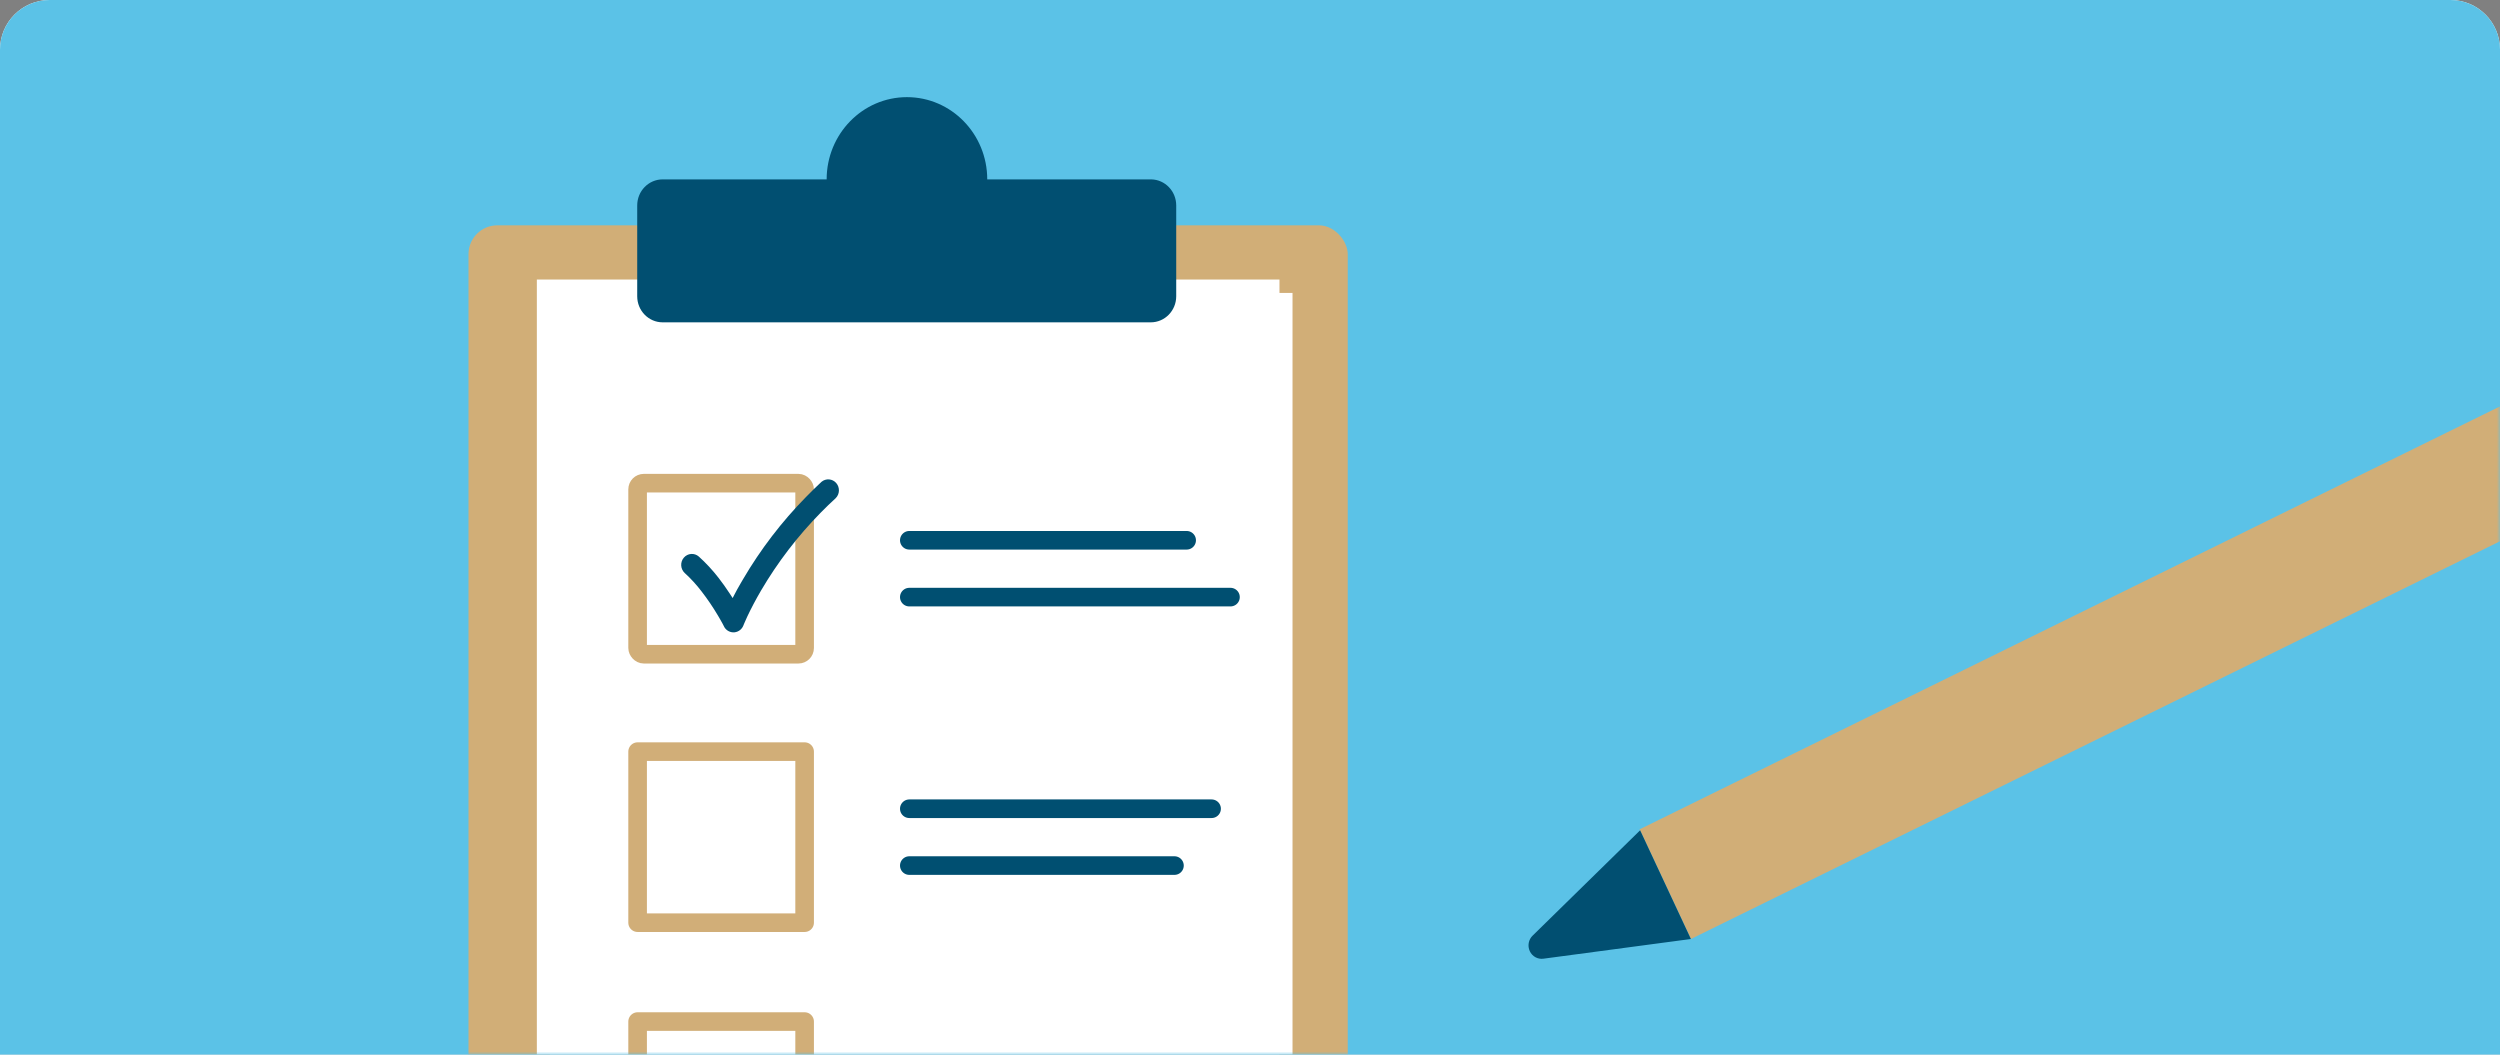
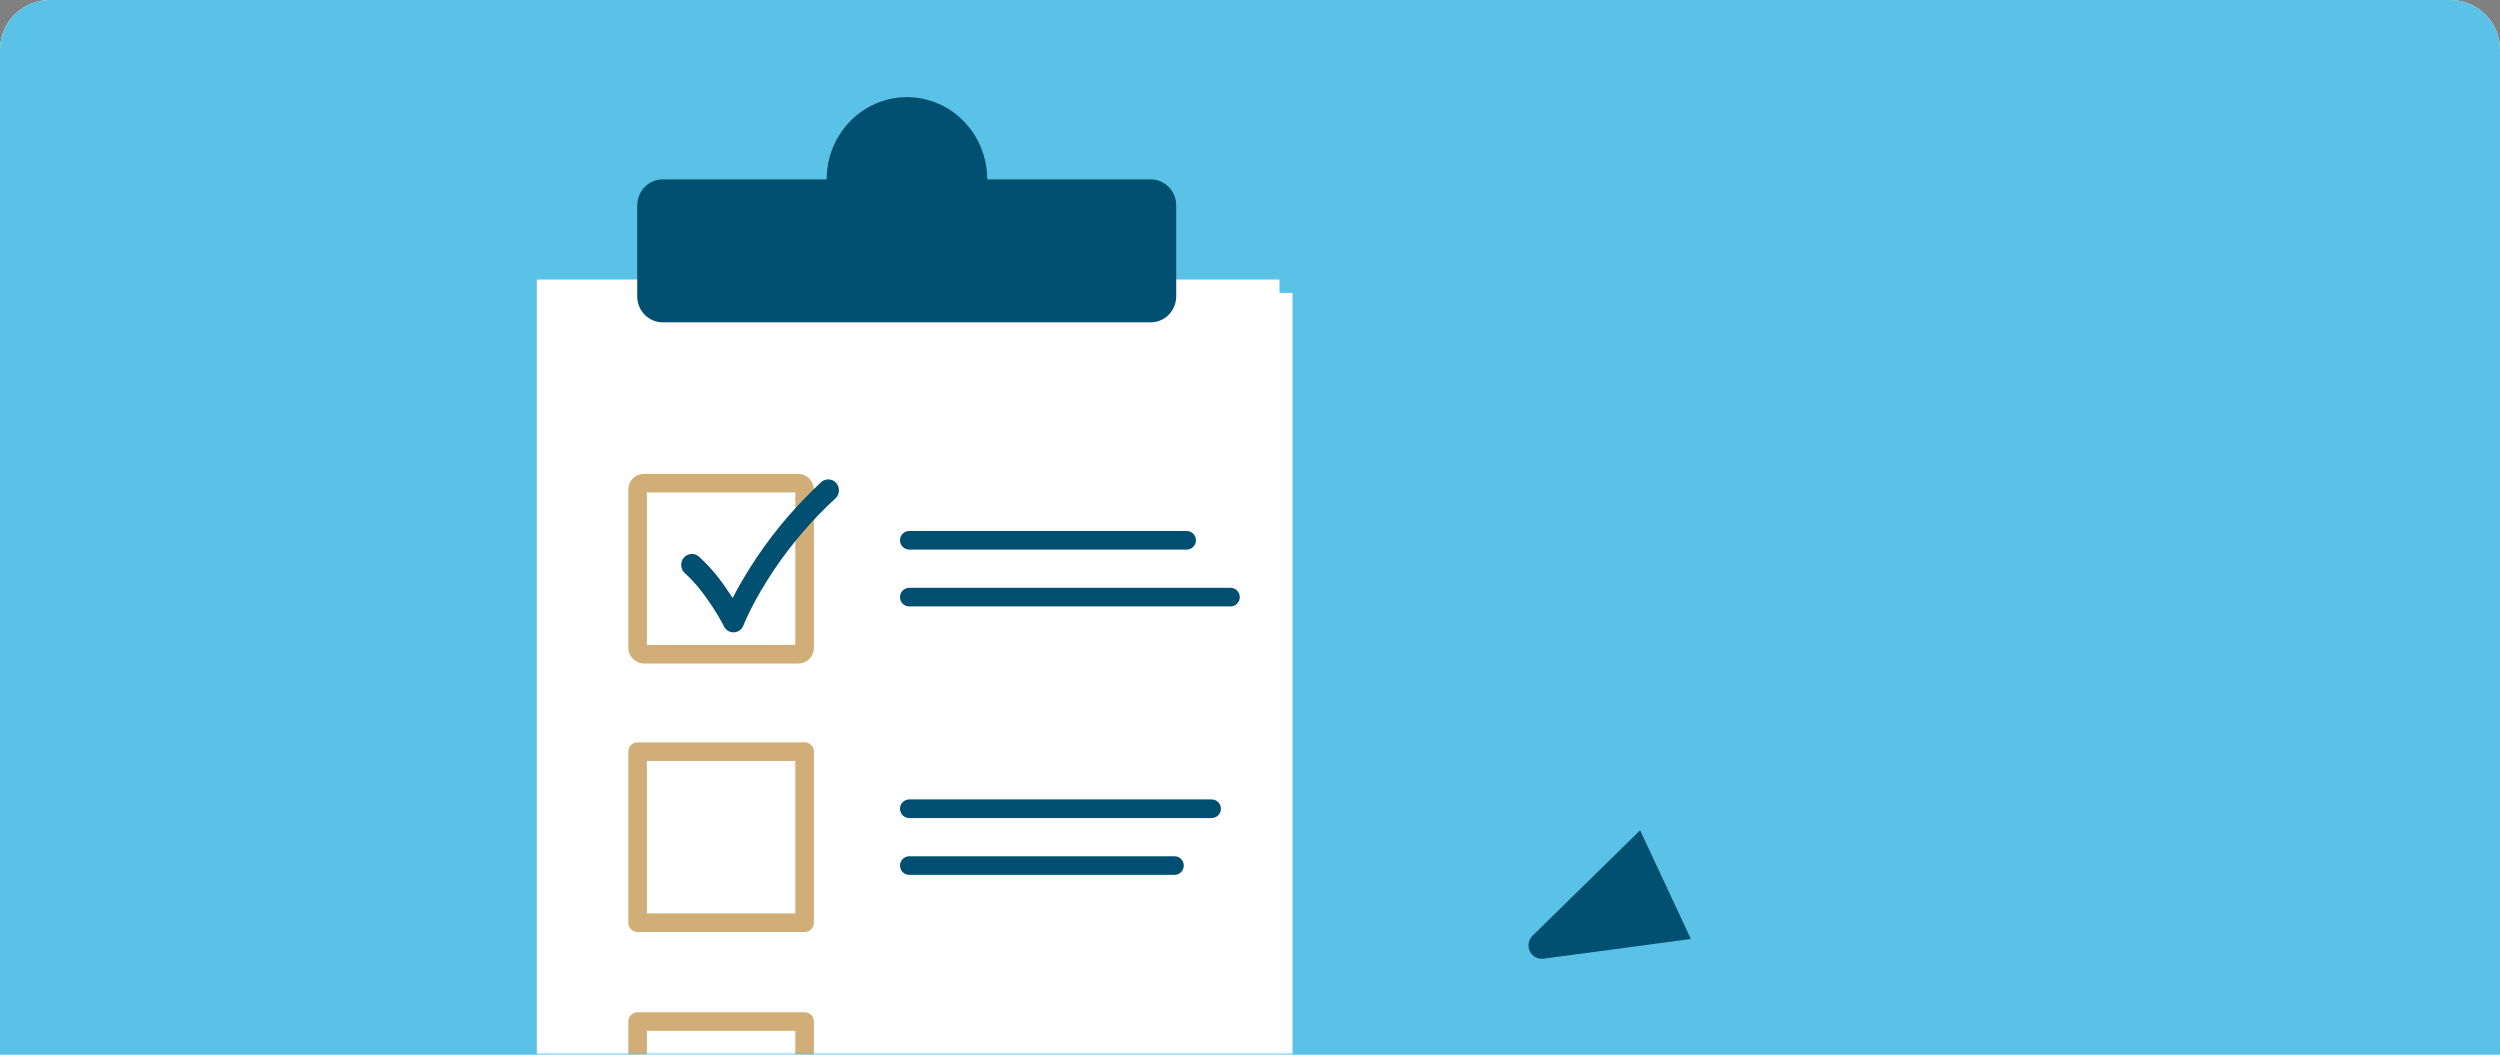
<svg xmlns="http://www.w3.org/2000/svg" xmlns:xlink="http://www.w3.org/1999/xlink" width="403" height="170" viewBox="0 0 403 170">
  <rect x="0" y="0" width="403" height="170" fill="#808080" stroke="none" />
  <defs>
    <path id="wcinjmrkha" d="M8 0h387c4.418 0 8 3.582 8 8v162H0V8c0-4.418 3.582-8 8-8z" />
    <path id="z4krr30c6b" d="M8 0h387c4.418 0 8 3.582 8 8v162H0V8c0-4.418 3.582-8 8-8z" />
  </defs>
  <g fill="none" fill-rule="evenodd">
    <g>
      <g>
        <g>
          <g transform="translate(-945 -1465) translate(0 1338) translate(92 127) translate(853)">
            <use fill="#FFF" xlink:href="#wcinjmrkha" />
            <mask id="yzr9lqfmrc" fill="#fff">
              <use xlink:href="#z4krr30c6b" />
            </mask>
            <use fill="#5BC2E7" opacity=".2" xlink:href="#z4krr30c6b" />
            <g mask="url(#yzr9lqfmrc)">
              <g transform="translate(-19 -23.554)">
                <path fill-rule="nonzero" d="M0 0H426.244V227.64H0z" opacity=".2" />
-                 <path fill="#D1AE77" fill-rule="nonzero" d="M278.967 120.19l158.927-1.49c4.693-.045 8.462 3.781 8.418 8.545l-.021 2.264c-.044 4.764-3.885 8.661-8.578 8.705l-158.926 1.492.18-19.515z" transform="rotate(-25.64 362.55 129.202)" />
-                 <path fill="#014F71" fill-rule="nonzero" d="M267.812 178.094l23.76-3.173-8.184-17.523-17.31 16.96c-.682.643-.874 1.665-.477 2.522.398.857 1.294 1.349 2.21 1.214z" />
-                 <rect width="141.736" height="189.942" x="94.522" y="59.877" fill="#D1AE77" fill-rule="nonzero" rx="4.65" />
+                 <path fill="#014F71" fill-rule="nonzero" d="M267.812 178.094l23.76-3.173-8.184-17.523-17.31 16.96c-.682.643-.874 1.665-.477 2.522.398.857 1.294 1.349 2.21 1.214" />
                <path fill="#FFF" fill-rule="nonzero" d="M79.159 94.998L251.632 94.998 251.632 214.709 79.159 214.709z" transform="rotate(90 165.396 154.853)" />
                <path fill="#FFF" fill-rule="nonzero" d="M81.263 97.154L253.737 97.154 253.737 216.864 81.263 216.864z" transform="rotate(90 167.5 157.009)" />
                <path fill="#014F71" fill-rule="nonzero" d="M204.578 52.47h-26.435c0-7.321-5.795-13.256-12.943-13.256s-12.943 5.935-12.943 13.256h-26.435c-2.266 0-4.103 1.881-4.103 4.202v14.641c0 2.321 1.837 4.202 4.103 4.202h78.693c2.262-.006 4.092-1.885 4.092-4.202V56.672c0-2.292-1.792-4.16-4.029-4.202z" />
                <rect width="26.922" height="27.572" x="121.783" y="101.442" fill="#FFF" fill-rule="nonzero" stroke="#D1AE78" stroke-linecap="round" stroke-linejoin="round" stroke-width="3" rx="1" />
                <path fill="#FFF" fill-rule="nonzero" stroke="#D1AE78" stroke-linecap="round" stroke-linejoin="round" stroke-width="3" d="M121.783 144.717H148.705V172.289H121.783zM121.783 188.231H148.705V215.803H121.783z" />
                <path fill="#014F71" d="M151.411 101.236c.714-.607 1.77-.527 2.387.182.618.709.577 1.791-.092 2.45-.825.757-1.628 1.526-2.41 2.328-3.702 3.765-6.934 7.984-9.623 12.562-.867 1.495-1.597 2.88-2.179 4.115l-.327.726-.233.53-.095.239c-.235.614-.786 1.043-1.426 1.112-.641.068-1.266-.236-1.62-.787l-.327-.628-.339-.607-.391-.671c-.801-1.355-1.684-2.657-2.644-3.899-.816-1.071-1.725-2.064-2.717-2.967-.698-.647-.76-1.748-.139-2.473.621-.725 1.695-.805 2.412-.18 1.155 1.042 2.216 2.187 3.173 3.422.634.812 1.237 1.667 1.797 2.523l.487.747.211-.411c.317-.618.666-1.267 1.057-1.928l.392-.671c2.833-4.837 6.243-9.293 10.15-13.267.783-.801 1.63-1.646 2.496-2.447z" />
                <path fill="#DADADA" fill-rule="nonzero" stroke="#004F71" stroke-linecap="round" stroke-linejoin="round" stroke-width="3" d="M165.581 110.647L210.288 110.647M165.581 119.809L217.352 119.809M165.581 153.922L214.307 153.922M165.581 163.084L208.322 163.084" />
              </g>
            </g>
          </g>
        </g>
      </g>
    </g>
  </g>
</svg>